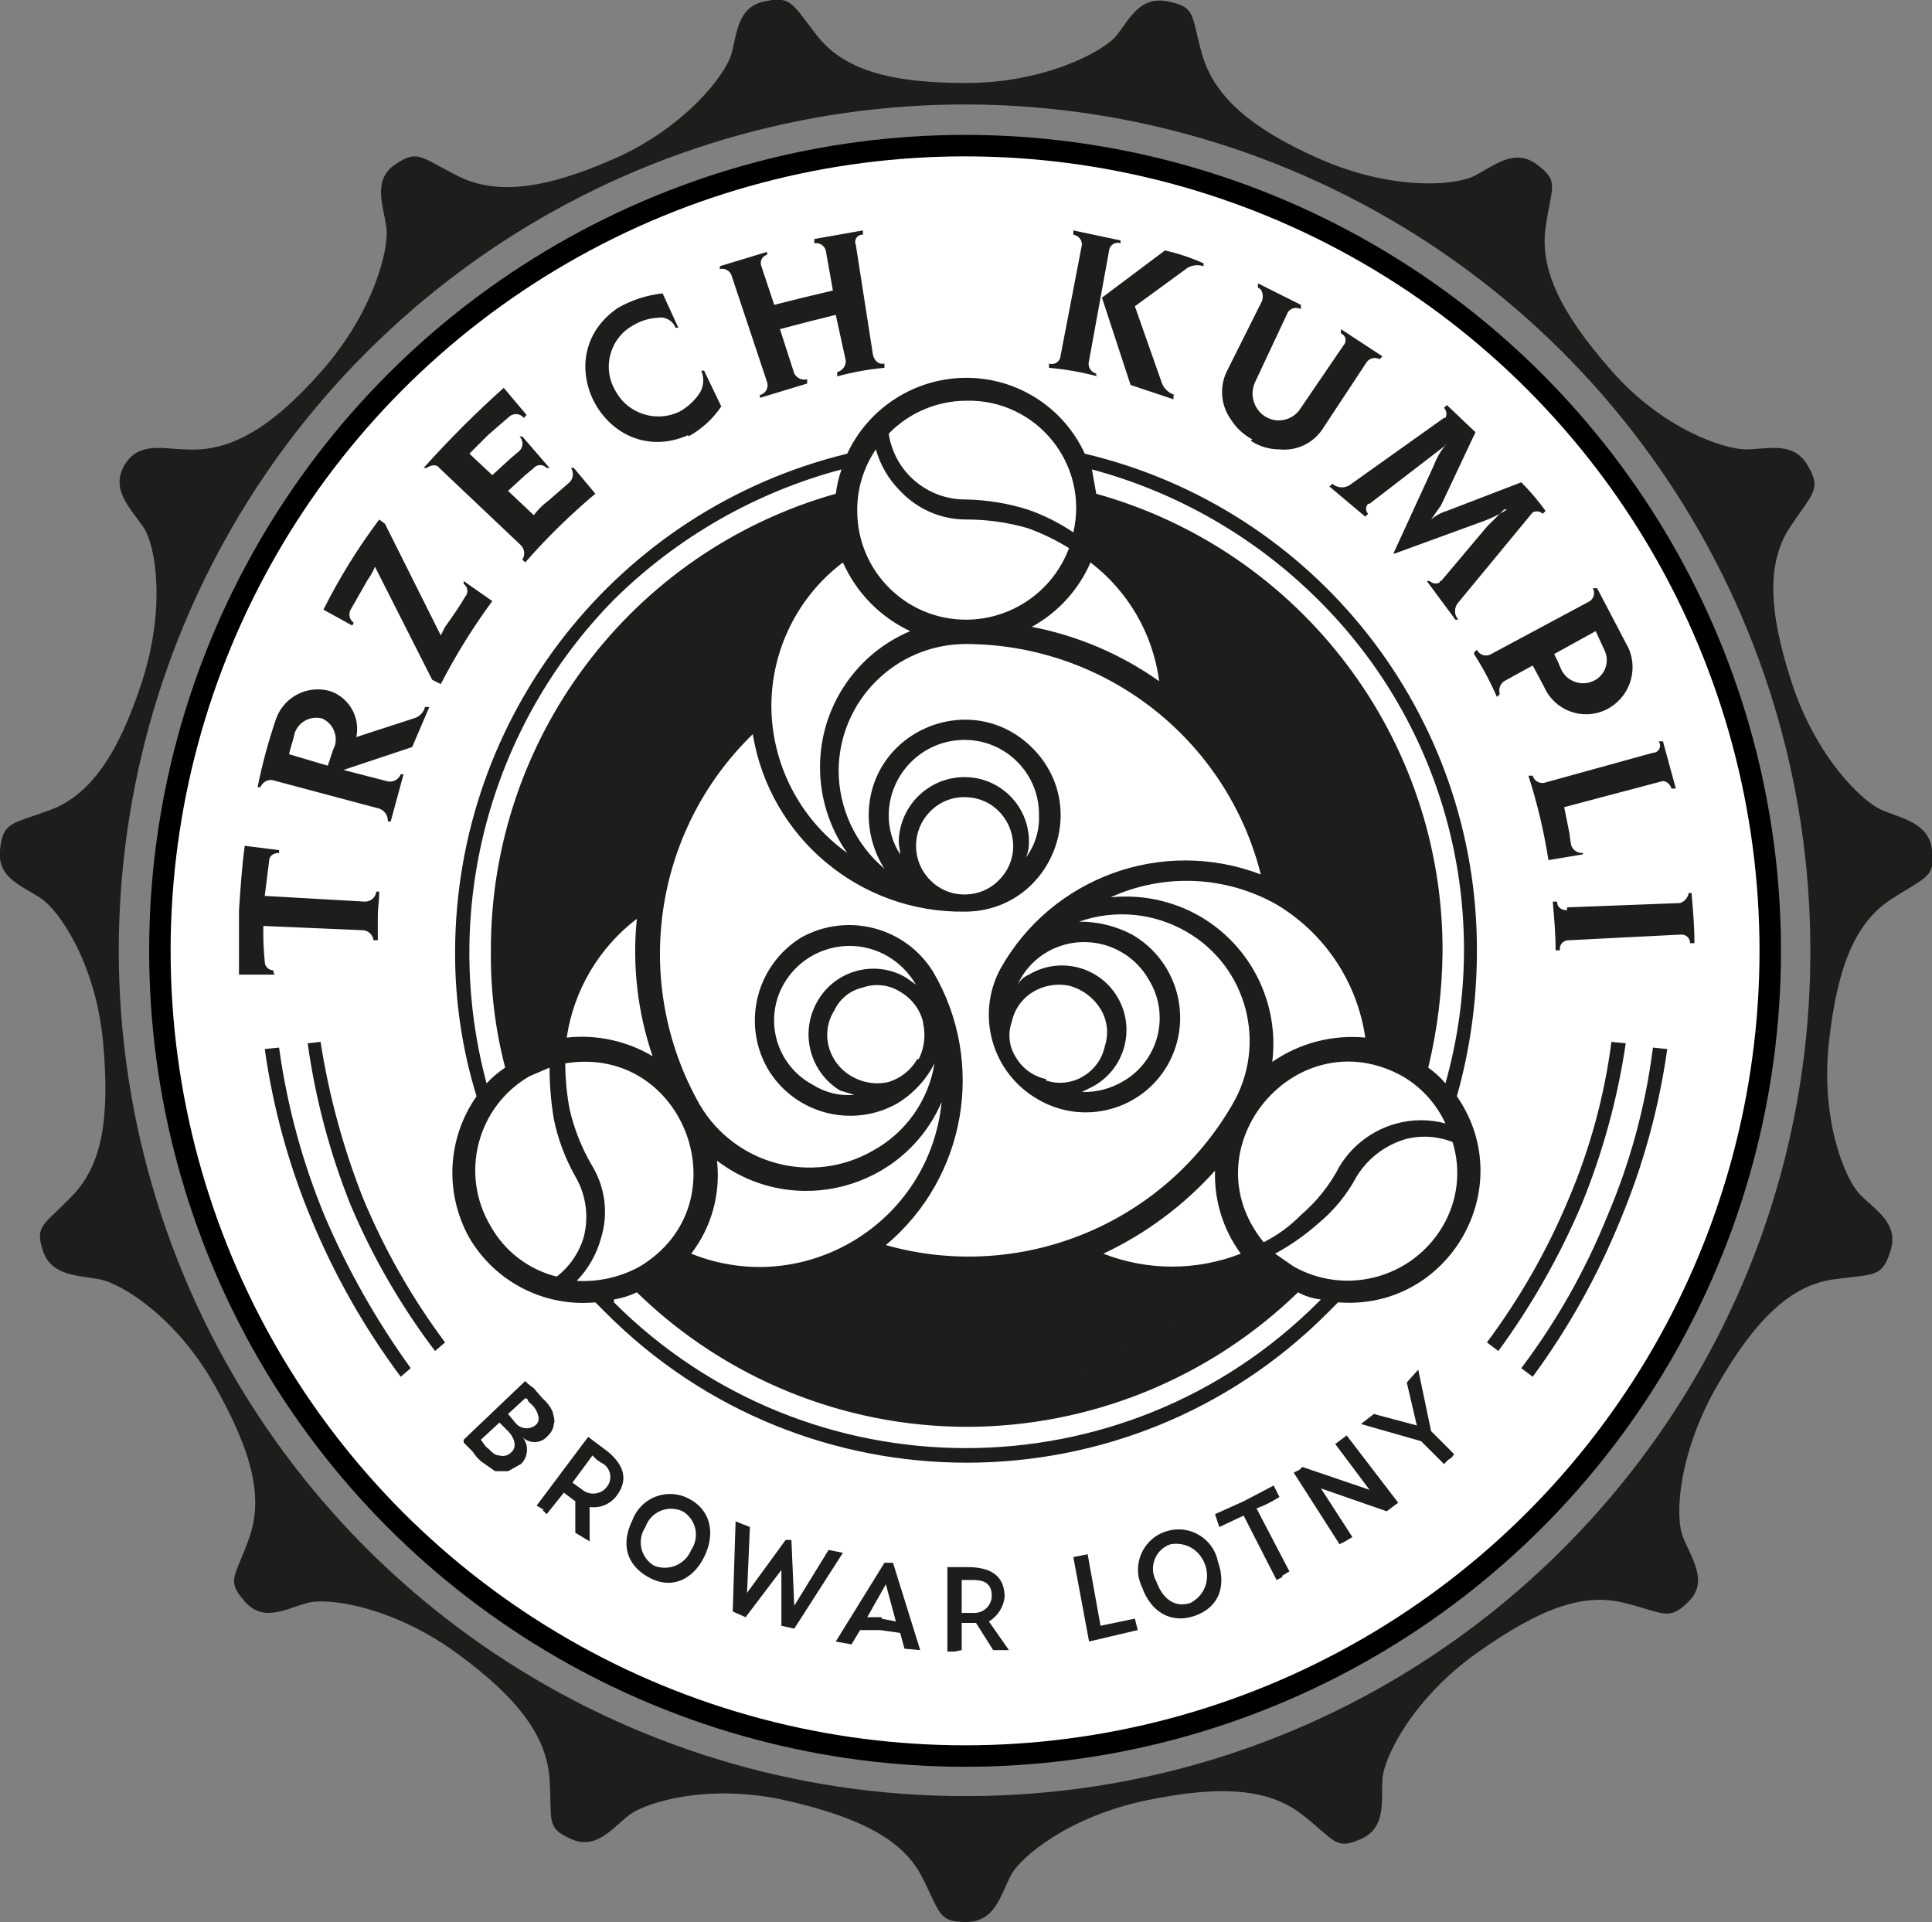
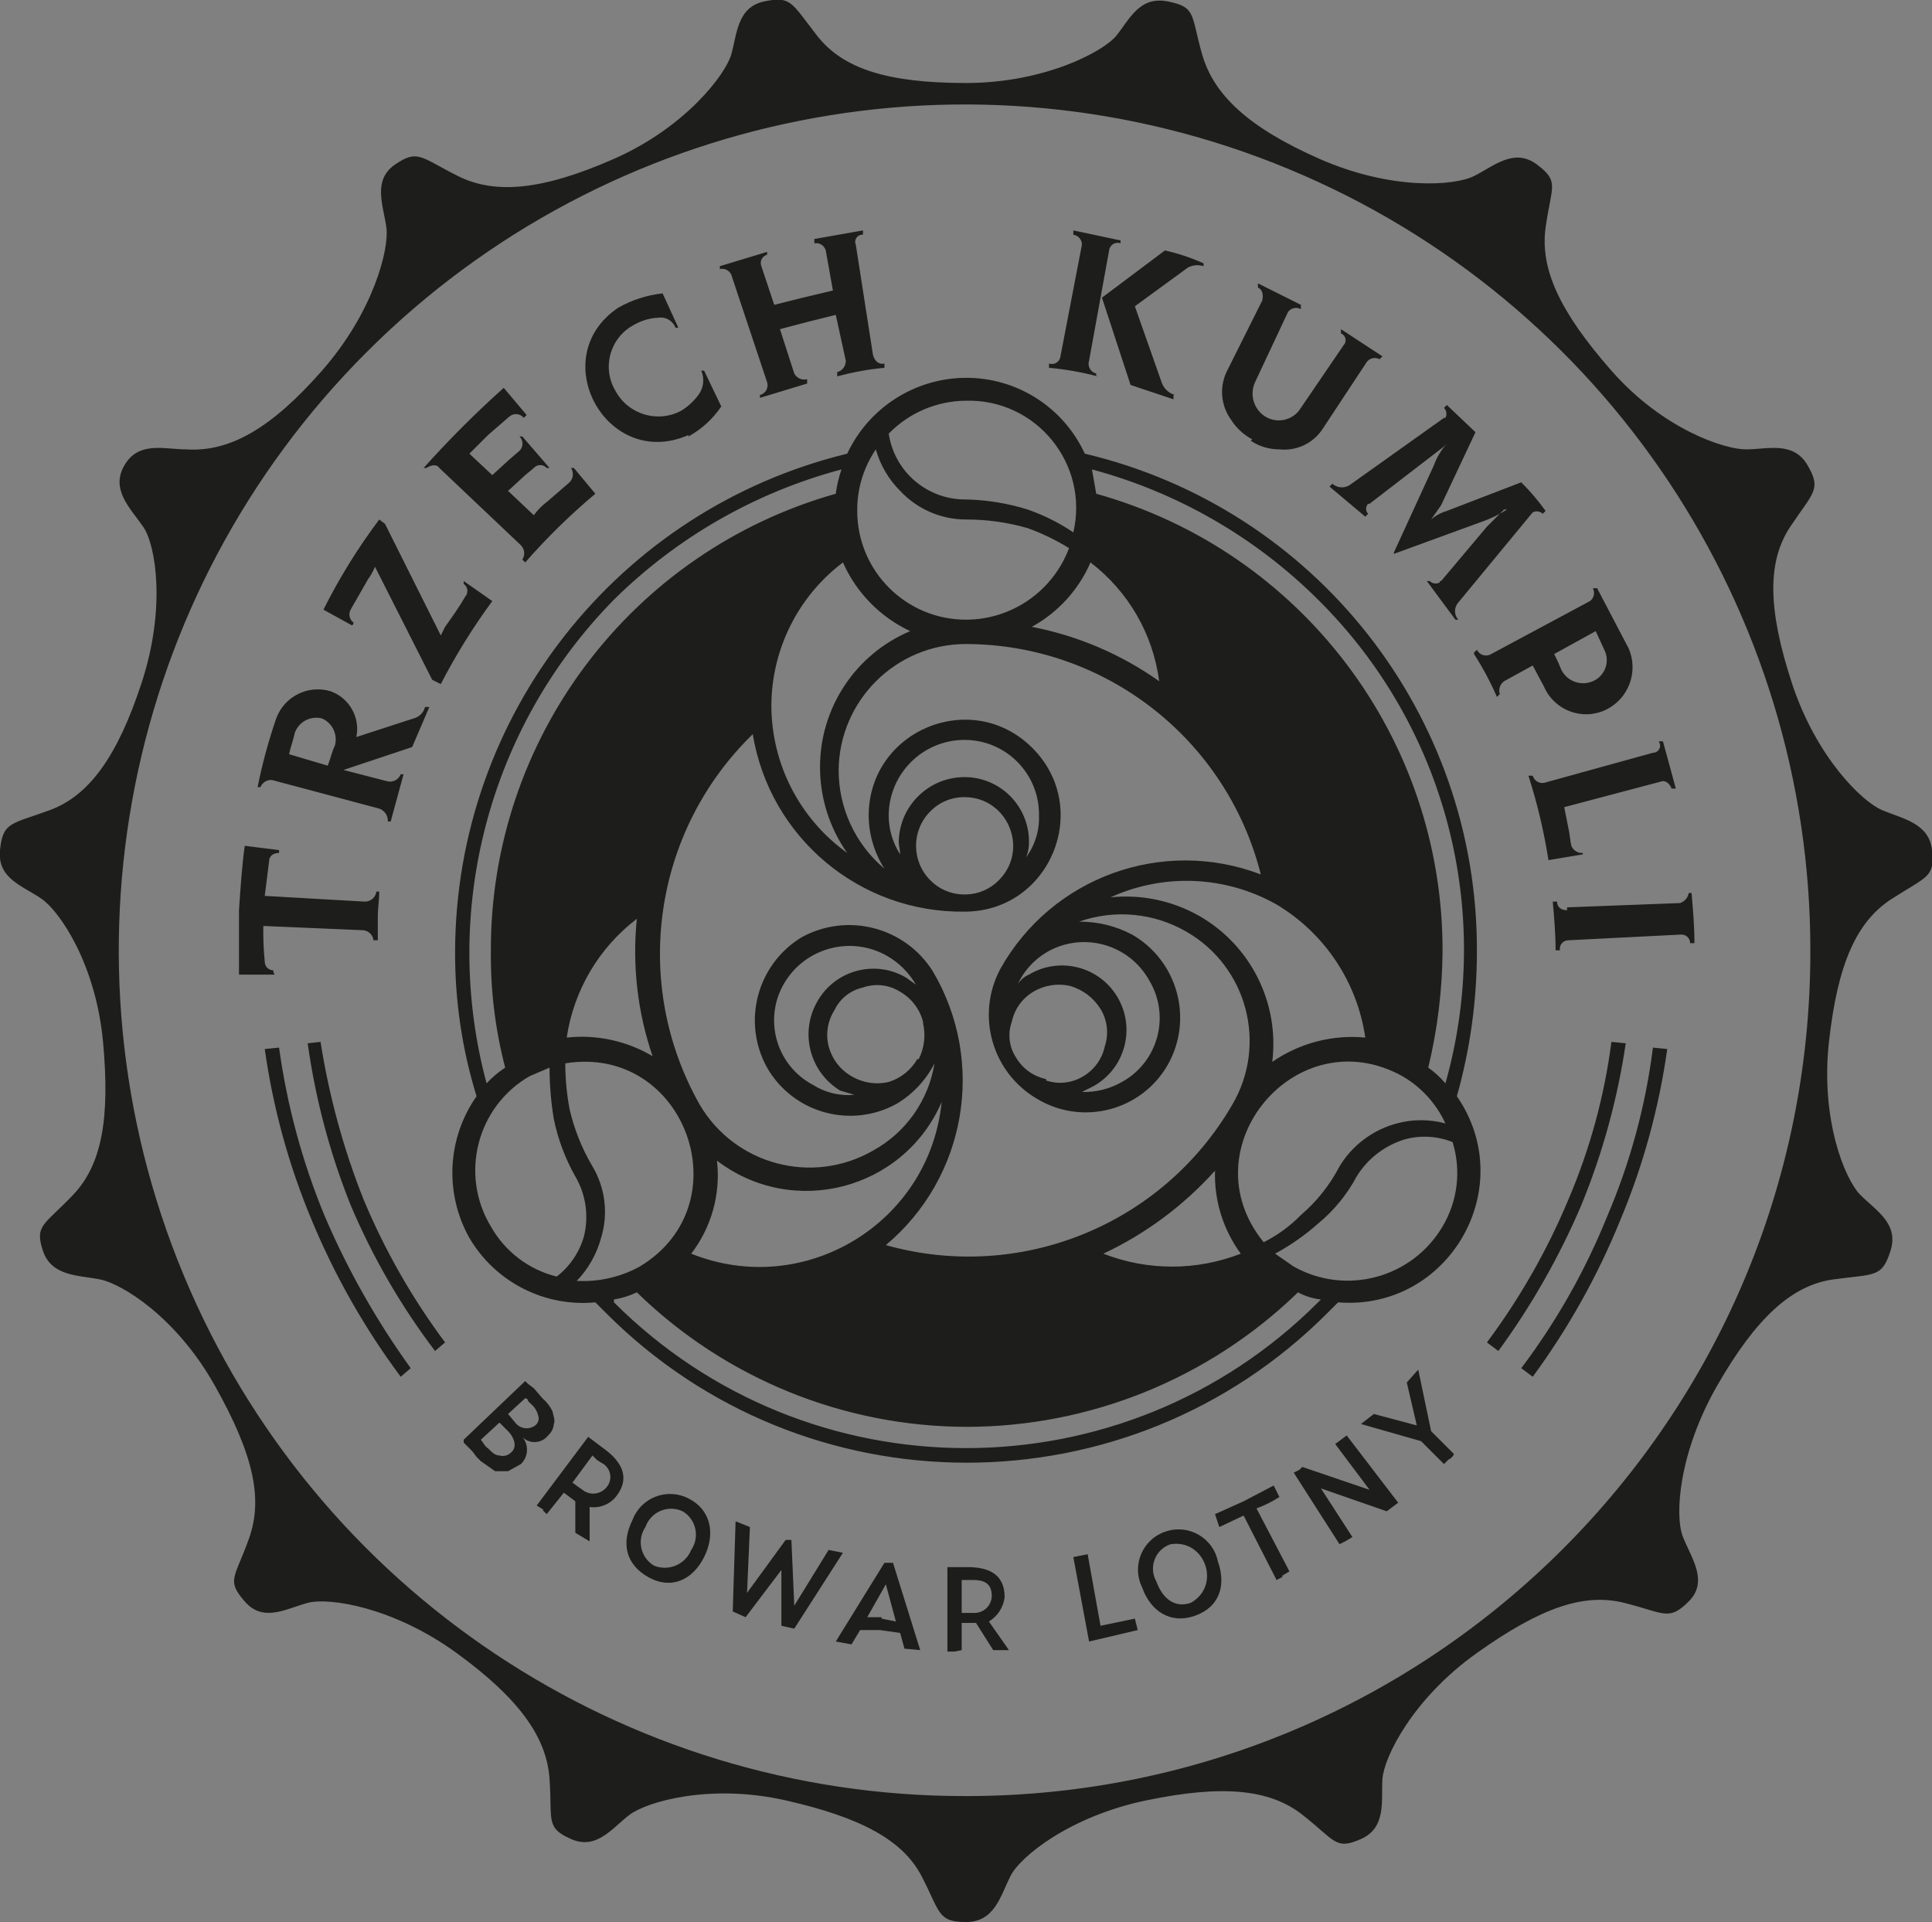
<svg xmlns="http://www.w3.org/2000/svg" xmlns:ns1="http://sodipodi.sourceforge.net/DTD/sodipodi-0.dtd" xmlns:ns2="http://www.inkscape.org/namespaces/inkscape" viewBox="0 0 135 134.3" version="1.1" id="svg12" ns1:docname="logo-3kumpli-dark.svg" ns2:version="0.92.3 (2405546, 2018-03-11)">
  <rect x="0" y="0" width="135" height="134.3" fill="#808080" stroke="none" />
  <ns1:namedview pagecolor="#ffffff" bordercolor="#666666" borderopacity="1" objecttolerance="10" gridtolerance="10" guidetolerance="10" ns2:pageopacity="0" ns2:pageshadow="2" ns2:window-width="1920" ns2:window-height="1137" id="namedview14" showgrid="false" ns2:zoom="4.9702814" ns2:cx="82.156658" ns2:cy="56.733288" ns2:window-x="-8" ns2:window-y="-8" ns2:window-maximized="1" ns2:current-layer="layer1" />
  <defs id="defs4">
    <style id="style2">.cls-1{fill:#1d1d1b;fill-rule:evenodd;}</style>
  </defs>
  <title id="title6">logo3kumpli black</title>
  <g ns2:groupmode="layer" id="layer1" ns2:label="okrag">
-     <circle style="opacity:1;fill:#ffffff;fill-opacity:1;fill-rule:nonzero;stroke:#000000;stroke-width:1.5;stroke-miterlimit:4;stroke-dasharray:none;stroke-opacity:1" id="path4543" r="56.263" cy="66.439" cx="67.435" />
-   </g>
+     </g>
  <g id="Warstwa_2" data-name="Warstwa 2">
    <g id="Warstwa_1-2" data-name="Warstwa 1">
      <path class="cls-1" d="m 126.3,32.5 c -1,-1.7 -2.8,-1.1 -4.3,-1.1 -1.5,0 -5.8,-1.4 -9.4,-5.5 -3.6,-4.1 -5,-7.1 -4.6,-10 0.4,-2.9 1,-3.2 -0.6,-4.4 -1.6,-1.2 -3,0.1 -4.4,0.8 -1.4,0.7 -5.8,1 -10.8,-1.2 C 87.2,8.9 84.8,6.6 84,3.8 83.2,1 83.6,0.5 81.6,0.1 79.6,-0.3 78.9,1.4 78,2.5 77.1,3.6 73,5.8 67.5,5.8 62,5.8 58.9,4.8 57.1,2.5 55.3,0.2 55.3,-0.3 53.4,0.1 c -1.9,0.4 -1.9,2.3 -2.3,3.7 -0.4,1.4 -3.2,5.1 -8.2,7.3 -5,2.2 -8.3,2.5 -10.9,1.2 -2.6,-1.3 -2.8,-1.9 -4.4,-0.8 -1.6,1.1 -0.8,2.9 -0.6,4.4 0.2,1.5 -0.9,5.9 -4.5,10 -3.6,4.1 -6.5,5.7 -9.5,5.5 -1.5,0 -3.3,-0.6 -4.3,1.1 -1,1.7 0.4,3 1.3,4.3 0.9,1.3 1.6,5.7 -0.1,10.9 -1.7,5.2 -3.7,7.9 -6.4,8.9 -2.7,1 -3.3,0.8 -3.5,2.8 -0.2,2 1.6,2.5 2.9,3.4 1.3,0.9 3.8,4.6 4.3,10 0.5,5.4 -0.1,8.6 -2.1,10.7 -2,2.1 -2.7,2.1 -2.1,3.9 0.6,1.8 2.5,1.7 4,2 1.5,0.3 5.3,2.6 8,7.4 2.7,4.8 3.4,7.9 2.4,10.7 -1,2.8 -1.6,2.9 -0.3,4.4 1.3,1.5 2.9,0.5 4.4,0.1 1.5,-0.4 6,0.3 10.4,3.5 4.4,3.2 6.3,5.9 6.5,8.8 0.2,2.9 -0.3,3.4 1.5,4.2 1.8,0.8 2.9,-0.8 4.1,-1.7 1.2,-0.9 5.6,-2.2 10.9,-1 5.3,1.2 8.2,2.8 9.5,5.3 1.3,2.5 1.1,3.2 3.1,3.2 2,0 2.4,-1.8 3.1,-3.2 0.7,-1.4 4.2,-4.2 9.5,-5.3 5.3,-1.1 8.6,-0.8 10.9,1 2.3,1.8 2.3,2.5 4.1,1.7 1.8,-0.8 1.4,-2.7 1.5,-4.2 0.1,-1.5 2.1,-5.6 6.6,-8.8 4.5,-3.2 7.5,-4.2 10.3,-3.5 2.8,0.7 3.1,1.3 4.5,-0.1 1.4,-1.4 0.2,-3 -0.4,-4.5 -0.6,-1.5 -0.3,-5.9 2.4,-10.6 2.7,-4.7 5.2,-7 8.1,-7.4 2.9,-0.4 3.4,-0.1 4,-2 0.6,-1.9 -1,-2.8 -2.1,-3.9 -1.1,-1.1 -2.8,-5.3 -2.2,-10.7 0.6,-5.4 1.9,-8.4 4.4,-10 2.5,-1.6 3,-1.5 2.8,-3.4 -0.2,-1.9 -2.1,-2.2 -3.5,-2.8 -1.4,-0.6 -4.6,-3.7 -6.3,-8.9 -1.7,-5.2 -1.7,-8.5 -0.1,-10.9 1.6,-2.4 2.2,-2.6 1.2,-4.3 z m -12.7,40.4 c -0.573,3.878 -1.614,7.672 -3.1,11.3 -1.539,3.609 -3.485,7.032 -5.8,10.2 l -0.8,-0.6 c 2.303,-3.087 4.217,-6.446 5.7,-10 1.499,-3.512 2.508,-7.213 3,-11 z m 2.9,0.4 c -0.579,4.125 -1.688,8.159 -3.3,12 -1.576,3.871 -3.625,7.532 -6.1,10.9 l -0.8,-0.6 c 2.456,-3.255 4.473,-6.819 6,-10.6 1.612,-3.765 2.689,-7.737 3.2,-11.8 z m 2.756,0.188 c -79.504,40.541 -39.752,20.271 0,0 z M 67.5,124 c -45,6.867 -22.5,3.433 0,0 z m -48,-50.8 c 0.558,4.054 1.634,8.02 3.2,11.8 1.605,3.743 3.617,7.297 6,10.6 L 28,96.2 c -2.506,-3.365 -4.589,-7.026 -6.2,-10.9 -1.612,-3.841 -2.721,-7.875 -3.3,-12 z m 2.9,-0.4 c 0.587,3.767 1.593,7.457 3,11 1.483,3.554 3.397,6.913 5.7,10 l -0.7,0.6 c -2.383,-3.141 -4.365,-6.568 -5.9,-10.2 -1.454,-3.631 -2.461,-7.426 -3,-11.3 z m 45.1,52.7 C 43.578,125.54 21.991,111.156 12.818,89.063 3.646,66.97 8.697,41.527 25.612,24.612 42.527,7.697 67.97,2.646 90.063,11.818 112.156,20.991 126.54,42.578 126.5,66.5 c 0,32.585 -26.415,59 -59,59 z m -44.6,-72 -2.7,-0.8 c 0.1,-0.5 0.3,-1 0.4,-1.5 0.282,-0.772 1.104,-1.204 1.9,-1 0.732,0.32 1.117,1.131 0.9,1.9 -0.2,0.4 -0.3,0.9 -0.5,1.4 z m 2,-2 4,-1.3 c 0.394,-0.099 0.701,-0.406 0.8,-0.8 H 30 l -1.2,2.8 -4.8,1.6 3.1,0.8 c 0.382,0.074 0.761,-0.137 0.9,-0.5 h 0.2 l -0.9,3.3 h -0.2 c 0.023,-0.4 -0.222,-0.767 -0.6,-0.9 l -7.5,-2 v 0 C 18.653,54.475 18.33,54.677 18.2,55 H 18 c 0.327,-1.627 0.761,-3.23 1.3,-4.8 0.565,-1.538 2.23,-2.371 3.8,-1.9 1.313,0.47 2.081,1.834 1.8,3.2 z m 84.6,11.9 7.9,-0.3 c 0.313,-0.105 0.544,-0.374 0.6,-0.7 h 0.2 c 0.1,1.2 0.2,2.3 0.2,3.5 h -0.3 c 0,-0.331 -0.269,-0.6 -0.6,-0.6 l -7.9,0.4 c -0.375,-0.005 -0.662,0.33 -0.6,0.7 h -0.3 c 0,-1.1 -0.1,-2.3 -0.2,-3.4 h 0.3 c 0,0.4 0.3,0.6 0.7,0.6 z m 1.1,-3.9 v 0.2 l -2.4,0.4 c -0.313,-2 -0.781,-3.973 -1.4,-5.9 h 0.3 c 0.097,0.348 0.444,0.565 0.8,0.5 l 7.6,-2.1 c 0.412,0 0.647,-0.47 0.4,-0.8 h 0.3 l 0.9,3.3 h -0.3 c -0.1,-0.3 -0.4,-0.6 -0.7,-0.5 l -6.8,1.8 0.3,1.5 c 0.1,0.4 0.1,0.8 0.2,1.2 0.13,0.323 0.453,0.525 0.8,0.5 z m -2,-13.8 2.9,-1.6 v 0 l 0.6,1.3 c 0.422,0.827 0.054,1.837 -0.8,2.2 -0.829,0.361 -1.796,0.009 -2.2,-0.8 -0.148,-0.375 -0.315,-0.742 -0.5,-1.1 z m -5.6,-0.1 0.2,-0.2 c 0.177,0.378 0.644,0.518 1,0.3 l 6.9,-3.7 v 0 c 0.283,-0.208 0.368,-0.592 0.2,-0.9 h 0.3 l 2.2,4.2 c 0.713,1.63 0.005,3.532 -1.6,4.3 -1.628,0.773 -3.573,0.049 -4.3,-1.6 l -0.8,-1.5 -2,1.1 c -0.286,0.202 -0.408,0.567 -0.3,0.9 l -0.2,0.2 c -0.452,-1.041 -0.987,-2.045 -1.6,-3 z M 87.5,30.7 C 86.887,30.372 86.37,29.889 86,29.3 85.315,28.334 85.2,27.074 85.7,26 l 2.5,-5 c 0.1,-0.4 0,-0.8 -0.3,-0.9 v -0.3 l 3,1.5 v 0.3 C 90.592,21.432 90.208,21.517 90,21.8 v 0 l -2.3,4.9 c -0.4,0.862 -0.101,1.888 0.7,2.4 0.854,0.535 1.982,0.265 2.5,-0.6 l 3,-4.4 v 0 c 0.233,-0.263 0.129,-0.678 -0.2,-0.8 V 23 l 2.9,1.9 -0.2,0.2 c -0.308,-0.168 -0.692,-0.083 -0.9,0.2 L 92.4,30 c -0.662,0.988 -1.818,1.527 -3,1.4 -0.711,0.002 -1.407,-0.207 -2,-0.6 z M 76.7,26.3 c -1.114,-0.297 -2.252,-0.497 -3.4,-0.6 v -0.3 c 0.366,0.132 0.758,-0.114 0.8,-0.5 l 1.5,-7.8 v 0 C 75.604,16.749 75.347,16.45 75,16.4 v -0.3 l 3.3,0.7 V 17 c -0.366,-0.132 -0.758,0.114 -0.8,0.5 v 0 l -1.4,7.7 c -0.128,0.388 0.102,0.804 0.5,0.9 v 0.2 z m 5.3,1.3 v 0.3 l -3,-1 -2,-6.1 4.4,-3.3 c 0.928,0.209 1.832,0.511 2.7,0.9 v 0.2 C 83.735,18.481 83.337,18.517 83,18.7 l -3.7,2.7 1.9,5.4 c 0.164,0.389 0.495,0.683 0.9,0.8 z m -25.6,-5.1 -1.9,0.5 1,3.1 c 0.173,0.324 0.544,0.489 0.9,0.4 v 0.3 l -3.3,1 v -0.2 c 0.398,-0.096 0.628,-0.512 0.5,-0.9 l -2.5,-7.5 v 0 c -0.136,-0.309 -0.472,-0.477 -0.8,-0.4 v -0.2 l 3.3,-1 v 0.2 c -0.345,0.094 -0.532,0.467 -0.4,0.8 v 0 l 0.9,2.7 2,-0.5 2.1,-0.5 -0.5,-2.8 v 0 C 57.603,17.152 57.256,16.935 56.9,17 v -0.3 l 3.4,-0.6 v 0.3 c -0.378,-0.032 -0.653,0.352 -0.5,0.7 v 0 l 1.2,7.7 c 0.1,0.4 0.4,0.7 0.8,0.6 v 0.3 c -1.115,0.103 -2.22,0.304 -3.3,0.6 V 26 c 0.363,-0.093 0.612,-0.426 0.6,-0.8 L 58.4,22 Z m -8.3,7.9 c -5.694,2.505 -10.062,-5.428 -4.9,-8.9 0.955,-0.54 2.01,-0.88 3.1,-1 l 1.1,2.4 h -0.2 c -0.183,-0.488 -0.685,-0.781 -1.2,-0.7 -0.599,0.027 -1.182,0.198 -1.7,0.5 -1.668,0.88 -2.261,2.977 -1.3,4.6 0.884,1.657 2.943,2.284 4.6,1.4 0.466,-0.287 0.874,-0.66 1.2,-1.1 0.368,-0.489 0.444,-1.139 0.2,-1.7 h 0.2 l 1.2,2.5 c -0.588,0.873 -1.377,1.594 -2.3,2.1 z M 26.4,64 v 1.7 H 26.1 C 26.056,65.333 25.767,65.044 25.4,65 l -7,-0.3 c -0.017,0.835 0.017,1.669 0.1,2.5 0,0.331 0.269,0.6 0.6,0.6 -0.009,0.109 0.027,0.218 0.1,0.3 h -2.5 v -4.5 0 c 0.1,-1.5 0.2,-3 0.4,-4.5 l 2.4,0.3 v 0.2 c -0.4,0 -0.7,0.2 -0.7,0.6 l -0.3,2.4 7,0.4 c 0.406,0.003 0.749,-0.298 0.8,-0.7 h 0.2 c 0,0.6 -0.1,1.2 -0.1,1.7 z m 8,-22 c -1.351,1.835 -2.555,3.775 -3.6,5.8 l -0.6,-0.3 -4,-7.9 c -0.128,0.32 -0.296,0.622 -0.5,0.9 l -1.2,2.1 c -0.168,0.308 -0.083,0.692 0.2,0.9 0,0.1 0,0.1 -0.1,0.2 l -2,-1.1 c 1.108,-2.213 2.413,-4.321 3.9,-6.3 l 0.4,0.3 3.9,7.8 0.3,-0.6 c 0.5,-0.7 1,-1.4 1.4,-2.1 0.247,-0.268 0.2,-0.693 -0.1,-0.9 v -0.2 z m 53.9,44.8 c -5.354,-6.57 2.286,-15.707 9.7,-11.6 1.316,0.765 2.363,1.918 3,3.3 -1.113,-0.302 -2.287,-0.302 -3.4,0 -1.67,0.446 -3.104,1.521 -4,3 -0.672,1.297 -1.589,2.452 -2.7,3.4 -0.755,0.774 -1.634,1.416 -2.6,1.9 z M 74.7,38.3 c -1.125,3.003 -3.993,4.995 -7.2,5 -4.197,0 -7.6,-3.403 -7.6,-7.6 -0.016,-1.532 0.438,-3.033 1.3,-4.3 0.307,1.097 0.893,2.096 1.7,2.9 1.19,1.275 2.856,1.999 4.6,2 1.454,-0.004 2.902,0.198 4.3,0.6 1.013,0.365 1.985,0.834 2.9,1.4 z m -3.6,30.5 c 0.443,-0.967 1.177,-1.771 2.1,-2.3 2.512,-1.418 5.698,-0.52 7.1,2 1.495,2.477 0.633,5.701 -1.9,7.1 -0.851,0.488 -1.82,0.73 -2.8,0.7 l 0.8,-0.4 c 2.204,-1.225 2.97,-4.022 1.7,-6.2 -1.26,-2.167 -4.048,-2.887 -6.2,-1.6 -0.335,0.142 -0.615,0.387 -0.8,0.7 z m 0.6,-8.9 c 0.146,-0.348 0.214,-0.723 0.2,-1.1 0,-2.485 -2.015,-4.5 -4.5,-4.5 -2.502,-5.91e-4 -4.546,1.999 -4.6,4.5 0,0.3 0.1,0.6 0.1,0.9 -0.52,-0.805 -0.798,-1.742 -0.8,-2.7 0,-2.927 2.373,-5.3 5.3,-5.3 2.911,-5.38e-4 5.256,2.389 5.2,5.3 0.037,1.041 -0.28,2.063 -0.9,2.9 z m -12,16.6 c -1.018,0.095 -2.038,-0.151 -2.9,-0.7 -2.569,-1.363 -3.48,-4.596 -2,-7.1 1.476,-2.497 4.684,-3.343 7.2,-1.9 0.83,0.481 1.519,1.17 2,2 l -0.7,-0.5 c -2.178,-1.27 -4.975,-0.504 -6.2,1.7 -1.229,2.16 -0.52,4.905 1.6,6.2 z M 39.5,74.3 c 8.369,-1.357 12.466,9.832 5.2,14.2 -1.344,0.738 -2.869,1.085 -4.4,1 0.811,-0.84 1.396,-1.872 1.7,-3 0.516,-1.676 0.298,-3.493 -0.6,-5 -0.737,-1.243 -1.276,-2.592 -1.6,-4 -0.199,-1.055 -0.3,-2.126 -0.3,-3.2 z m 61.7,27.7 -0.3,0.3 -1.6,-1.6 -4.2,-1.2 0.9,-0.7 3,0.8 -0.7,-3 0.8,-0.9 0.9,4.3 1.6,1.6 c -0.08,0.178 -0.222,0.32 -0.4,0.4 z m -7.2,5.7 -0.4,0.2 -3.2,-5 0.4,-0.2 0.2,-0.2 4.7,1.6 -2.4,-3.2 0.8,-0.6 3.6,4.7 -0.8,0.6 -4.6,-1.6 2.2,3.4 z m -4.4,2.5 -0.4,0.2 -2.3,-4.5 v 0 l -1.7,0.8 -0.3,-0.9 2,-0.9 2.1,-1.1 0.4,0.8 c -0.502,0.326 -1.038,0.594 -1.6,0.8 v 0 l 2.3,4.4 -0.5,0.3 z m -13.5,4.5 -1.1,-5.9 1,-0.2 0.9,5 2.4,-0.5 0.2,0.8 z m -12.9,0.5 -0.3,-1.1 -1.4,-0.2 h -1.4 l -0.6,1 -1.1,-0.2 3.4,-5.5 h 0.6 l 1.9,6.1 z M 61.6,113 h -1 l 1.3,-2.3 0.7,2.6 -1,-0.2 z m -7,0.7 v -4 l -2.5,3.3 -0.9,-0.4 0.2,-6.3 1,0.4 -0.2,4.6 2.7,-3.7 h 0.4 l 0.2,4.6 2.4,-3.9 1,0.2 -3.4,5.3 -0.9,-0.2 z M 81.5,107 c 1.586,-0.51 3.264,0.468 3.6,2.1 0.6,1.7 0.1,3.2 -1.6,3.8 -1.7,0.6 -3.1,-0.3 -3.7,-2 -0.75,-1.546 0.056,-3.397 1.7,-3.9 z m 1.7,5 c -1.2,0.4 -2,-0.4 -2.4,-1.5 -0.563,-0.988 -0.08,-2.244 1,-2.6 2.43,-0.376 3.553,2.911 1.4,4.1 z m -35.1,-7.3 c 1.6,0.8 1.9,2.5 1.1,4.1 -0.8,1.6 -2.3,2.3 -3.9,1.4 -1.6,-0.9 -1.9,-2.4 -1.1,-4 0.591,-1.564 2.413,-2.265 3.9,-1.5 z m -2.4,4.7 c -0.94,-0.559 -1.214,-1.795 -0.6,-2.7 0.369,-1.065 1.579,-1.577 2.6,-1.1 0.94,0.559 1.214,1.795 0.6,2.7 -0.416,1.02 -1.578,1.512 -2.6,1.1 z m 21,6 h -0.5 v -5.9 h 1.4 c 1.5,0 2.6,0.5 2.6,2.1 -0.084,0.706 -0.49,1.334 -1.1,1.7 l 1.4,2 h -1.1 l -1.2,-1.9 h -1 v 1.9 z m 1.3,-5 c 0.7,0 1.3,0.2 1.3,1.1 0,0.663 -0.537,1.2 -1.2,1.2 h -0.9 v -2.3 z m -30,-4.9 -0.5,-0.3 3.6,-4.8 1.2,0.9 c 1.2,0.9 1.7,2 0.8,3.2 -0.437,0.598 -1.167,0.905 -1.9,0.8 v 2.4 l -1,-0.6 v -2.2 l -0.8,-0.6 -1.2,1.5 -0.3,-0.3 z m 4,-3.3 c 0.66,0.297 0.859,1.14 0.4,1.7 -0.411,0.53 -1.177,0.62 -1.7,0.2 l -0.7,-0.5 1.4,-1.9 0.3,0.3 z m -7.9,-1 c -0.2,-0.1 -0.4,-0.5 -0.5,-0.6 l 1.3,-1.2 0.6,0.6 c 0.4,0.4 0.7,1.1 0.2,1.5 -0.209,0.21 -0.517,0.286 -0.8,0.2 -0.3,0 -0.5,-0.2 -0.8,-0.5 z m 1.9,-1.8 -0.5,-0.6 1.2,-1.1 c 0.11,0 0.2,0.09 0.2,0.2 l 0.2,0.2 c 0.248,0.206 0.424,0.486 0.5,0.8 0.099,0.252 0.017,0.538 -0.2,0.7 -0.442,0.331 -1.069,0.242 -1.4,-0.2 z m 0.5,1 c 0.468,0.562 0.425,1.39 -0.1,1.9 l -0.9,0.5 h -0.9 l -1,-0.7 -0.3,-0.3 -0.3,-0.4 -0.3,-0.3 -0.3,-0.3 v -0.2 l 4.3,-4.1 0.2,0.2 0.4,0.3 0.6,0.7 c 0.293,0.249 0.531,0.555 0.7,0.9 0.1,0.4 0.2,0.7 0.1,0.9 -0.025,0.308 -0.169,0.595 -0.4,0.8 -0.411,0.53 -1.177,0.62 -1.7,0.2 z M 33.3,76.6 C 32.291,73.329 31.786,69.923 31.8,66.5 31.836,49.977 43.146,35.612 59.2,31.7 c 1.509,-3.223 4.741,-5.287 8.3,-5.3 3.566,-0.012 6.811,2.06 8.3,5.3 16.116,3.815 27.473,18.239 27.4,34.8 -0.002,3.415 -0.473,6.813 -1.4,10.1 4.407,6.38 -0.57,15.016 -8.3,14.4 l -0.7,0.7 c -13.92,14.006 -36.58,14.006 -50.5,0 L 41.6,91 c -3.558,0.337 -6.99,-1.418 -8.8,-4.5 -1.752,-3.121 -1.558,-6.971 0.5,-9.9 z M 58.4,34.5 c -14.309,4.043 -24.166,17.131 -24.1,32 -0.025,2.732 0.311,5.456 1,8.1 -0.477,0.312 -0.914,0.681 -1.3,1.1 -3.232,-12.048 0.154,-24.906 8.9,-33.8 4.418,-4.365 9.899,-7.501 15.9,-9.1 -0.191,0.551 -0.325,1.121 -0.4,1.7 z m 41.4,40.1 c 0.64,-2.653 0.976,-5.371 1,-8.1 0.053,-14.897 -9.851,-27.995 -24.2,-32 l -0.3,-1.7 c 5.971,1.602 11.418,4.739 15.8,9.1 8.896,8.808 12.304,21.753 8.9,33.8 -0.351,-0.417 -0.754,-0.787 -1.2,-1.1 z M 67.5,99.7 c 8.662,0.003 16.983,-3.369 23.2,-9.4 0.495,0.27 1.039,0.44 1.6,0.5 L 92.1,91 c -13.589,13.58 -35.611,13.58 -49.2,0 v -0.2 c 0.555,-0.088 1.094,-0.257 1.6,-0.5 6.18,6.025 14.469,9.398 23.1,9.4 z M 62.1,30.3 c 1.419,-1.459 3.365,-2.287 5.4,-2.3 4.909,-0.128 8.615,4.418 7.5,9.2 -0.992,-0.671 -2.068,-1.209 -3.2,-1.6 -1.393,-0.435 -2.841,-0.67 -4.3,-0.7 -1.463,0.017 -2.87,-0.56 -3.9,-1.6 -0.806,-0.815 -1.331,-1.866 -1.5,-3 z m -2.9,29.3 c -3.321,-2.381 -5.293,-6.214 -5.3,-10.3 0.016,-3.931 1.865,-7.629 5,-10 0.937,2.114 2.606,3.818 4.7,4.8 -3.821,1.61 -6.303,5.354 -6.3,9.5 -0.002,2.148 0.662,4.244 1.9,6 z m 17,-20.3 c 2.64,2.019 4.367,5.005 4.8,8.3 -2.662,-1.886 -5.697,-3.182 -8.9,-3.8 1.828,-1.004 3.27,-2.587 4.1,-4.5 z M 38.9,89.2 C 36.95,88.716 35.286,87.45 34.3,85.7 32.106,82.061 33.323,77.33 37,75.2 l 1.4,-0.6 c 6.88e-4,1.206 0.101,2.41 0.3,3.6 0.289,1.403 0.795,2.753 1.5,4 0.743,1.267 0.959,2.775 0.6,4.2 -0.317,1.113 -0.983,2.094 -1.9,2.8 z M 65.8,77 c -0.852,8.477 -9.593,13.771 -17.5,10.6 1.42,-1.851 2.065,-4.182 1.8,-6.5 5.322,4.06 13.042,2.044 15.7,-4.1 z M 39.6,72.5 c 0.489,-3.299 2.248,-6.277 4.9,-8.3 -0.33,3.242 0.046,6.517 1.1,9.6 -1.807,-1.072 -3.912,-1.528 -6,-1.3 z m 61.9,7.3 c 0.614,1.977 0.359,4.122 -0.7,5.9 -2.129,3.606 -6.749,4.85 -10.4,2.8 l -1.3,-0.9 c 1.077,-0.584 2.083,-1.288 3,-2.1 1.108,-0.912 2.026,-2.033 2.7,-3.3 0.775,-1.255 1.986,-2.181 3.4,-2.6 1.093,-0.287 2.249,-0.217 3.3,0.2 z M 77.6,62.7 c 3.724,-1.697 8.036,-1.512 11.6,0.5 3.362,2.008 5.639,5.424 6.2,9.3 -2.299,-0.217 -4.601,0.385 -6.5,1.7 0.509,-4.117 -1.501,-8.137 -5.1,-10.2 -1.881,-1.068 -4.048,-1.522 -6.2,-1.3 z m 9.1,24.9 c -3.087,1.205 -6.513,1.205 -9.6,0 2.961,-1.393 5.613,-3.365 7.8,-5.8 -0.066,2.08 0.568,4.123 1.8,5.8 z M 48.9,77.2 c -4.802,-8.47 -3.282,-19.114 3.7,-25.9 1.187,7.225 7.479,12.497 14.8,12.4 5.969,0 8.958,-7.217 4.737,-11.437 C 67.917,48.042 60.7,51.031 60.7,57 c 0.013,1.312 0.394,2.594 1.1,3.7 -2.034,-1.714 -3.205,-4.24 -3.2,-6.9 0.055,-4.876 4.023,-8.8 8.9,-8.8 9.74,0.025 18.222,6.655 20.6,16.1 -6.864,-2.623 -14.613,0.187 -18.2,6.6 -1.733,3.238 -0.582,7.266 2.6,9.1 3.171,1.883 7.27,0.802 9.1,-2.4 1.807,-3.205 0.691,-7.268 -2.5,-9.1 -1.14,-0.601 -2.411,-0.91 -3.7,-0.9 2.482,-0.874 5.223,-0.619 7.5,0.7 4.249,2.439 5.688,7.879 3.2,12.1 -4.884,8.407 -14.842,12.44 -24.2,9.8 5.618,-4.706 7.014,-12.782 3.3,-19.1 -1.938,-3.122 -5.984,-4.178 -9.2,-2.4 -3.109,1.9 -4.167,5.914 -2.4,9.1 1.832,3.191 5.895,4.307 9.1,2.5 1.11,-0.674 2.01,-1.644 2.6,-2.8 -0.416,2.588 -2.003,4.838 -4.3,6.1 -4.229,2.428 -9.624,1.001 -12.1,-3.2 z M 65,61.5 c -1.322,-1.327 -1.322,-3.473 0,-4.8 0.629,-0.648 1.497,-1.009 2.4,-1 3.022,0.007 4.533,3.659 2.4,5.8 -0.605,0.623 -1.432,0.982 -2.3,1 h -0.2 c -0.868,-0.018 -1.695,-0.377 -2.3,-1 z m 8.1,13.9 C 72.22,75.217 71.458,74.673 71,73.9 v 0 c -0.49,-0.739 -0.601,-1.666 -0.3,-2.5 0.183,-0.88 0.727,-1.642 1.5,-2.1 0.782,-0.466 1.714,-0.61 2.6,-0.4 0.873,0.257 1.621,0.827 2.1,1.6 0.479,0.78 0.589,1.732 0.3,2.6 -0.183,0.88 -0.727,1.642 -1.5,2.1 -0.78,0.479 -1.732,0.589 -2.6,0.3 z m -8.6,-3.9 c 0.195,0.843 0.089,1.727 -0.3,2.5 h -0.1 c -0.441,0.767 -1.155,1.339 -2,1.6 -0.886,0.21 -1.818,0.066 -2.6,-0.4 -0.794,-0.456 -1.371,-1.213 -1.6,-2.1 -0.216,-0.853 -0.071,-1.757 0.4,-2.5 0.382,-0.815 1.121,-1.406 2,-1.6 0.867,-0.303 1.825,-0.193 2.6,0.3 0.794,0.456 1.371,1.213 1.6,2.1 z m 32.9,-32.9 2.8,-6.1 c 0.201,-0.553 0.507,-1.062 0.9,-1.5 l -0.2,0.2 -1.3,1 -3.9,3 h -0.1 c -0.191,0.194 -0.191,0.506 0,0.7 l -0.2,0.2 -2.5,-2.1 0.2,-0.2 c 0.333,0.297 0.823,0.338 1.2,0.1 l 6.6,-4.7 h 0.1 c 0.122,-0.23 0.082,-0.513 -0.1,-0.7 l 0.2,-0.2 2,1.9 -2.4,5.1 -0.7,1 c 0.32,-0.275 0.695,-0.48 1.1,-0.6 l 5.2,-2 c 0.62,0.62 1.188,1.289 1.7,2 l -0.2,0.2 c -0.187,-0.182 -0.47,-0.222 -0.7,-0.1 v 0 l -5.2,6.3 c -0.306,0.342 -0.306,0.858 0,1.2 h -0.2 l -2,-2.7 h 0.2 c 0.187,0.182 0.47,0.222 0.7,0.1 0,-0.1 0,-0.1 0.1,-0.1 l 3.2,-3.8 1.2,-1.2 h 0.2 c -0.502,0.326 -1.038,0.594 -1.6,0.8 l -6.3,2.3 z M 35.2,27.1 36.8,29 36.6,29.2 c -0.245,-0.31 -0.698,-0.355 -1,-0.1 l -1.5,1.3 -1.3,1.3 1.6,1.5 1.2,-1.1 0.7,-0.6 c 0.28,-0.274 0.28,-0.726 0,-1 h 0.2 l 1.9,2.2 h -0.2 c -0.239,-0.271 -0.661,-0.271 -0.9,0 l -0.6,0.5 -1.2,1.1 1.8,1.7 c 0.281,-0.382 0.618,-0.719 1,-1 l 1.5,-1.3 c 0.265,-0.268 0.306,-0.685 0.1,-1 h 0.2 l 1.5,1.8 c -1.754,1.472 -3.393,3.076 -4.9,4.8 l -0.2,-0.2 c 0.206,-0.315 0.165,-0.732 -0.1,-1 l -5.7,-5.4 v 0 c -0.2,-0.3 -0.6,-0.2 -0.9,0 h -0.2 c 1.762,-1.969 3.631,-3.838 5.6,-5.6 z" id="path8" ns2:connector-curvature="0" style="fill:#1d1d1b;fill-rule:evenodd" ns1:nodetypes="ssssssssssssssssssscssssssssssssssssssssssssssssssssssssssssscccccccccccccccccccccccccccccccccssscccccccccccccccccccccccccccccccccccccccccccccccccccccccccccccccccccccccccccccccccccccccccccccccccccccccccccccccccccccccccccccccccccccccccccccccccccccccccccccccccccccccccccccccccccccccsccccccccccccccccccsccccccccccccccccccccccccccccccccccccccccccccccccccccccccccccccccccccccccccccccccccccccccccccccccccccccccccccccccccccccccccccccccccccccccccccccccscccccccssccccccccccsccccccccsssccscccscccccccccccccccccccsccccccccccccccccccccccccccccccccccccccccccccccccccccccccccccccccccccccccccccccccccccccccccccccccccccccccccccccccccccccccsccccccccccccccccccccccccccccccccccccccccccccccccccccccccccccccccccccccccccccccccccccccccccccccccccccccccccscccccccccc" />
    </g>
  </g>
</svg>